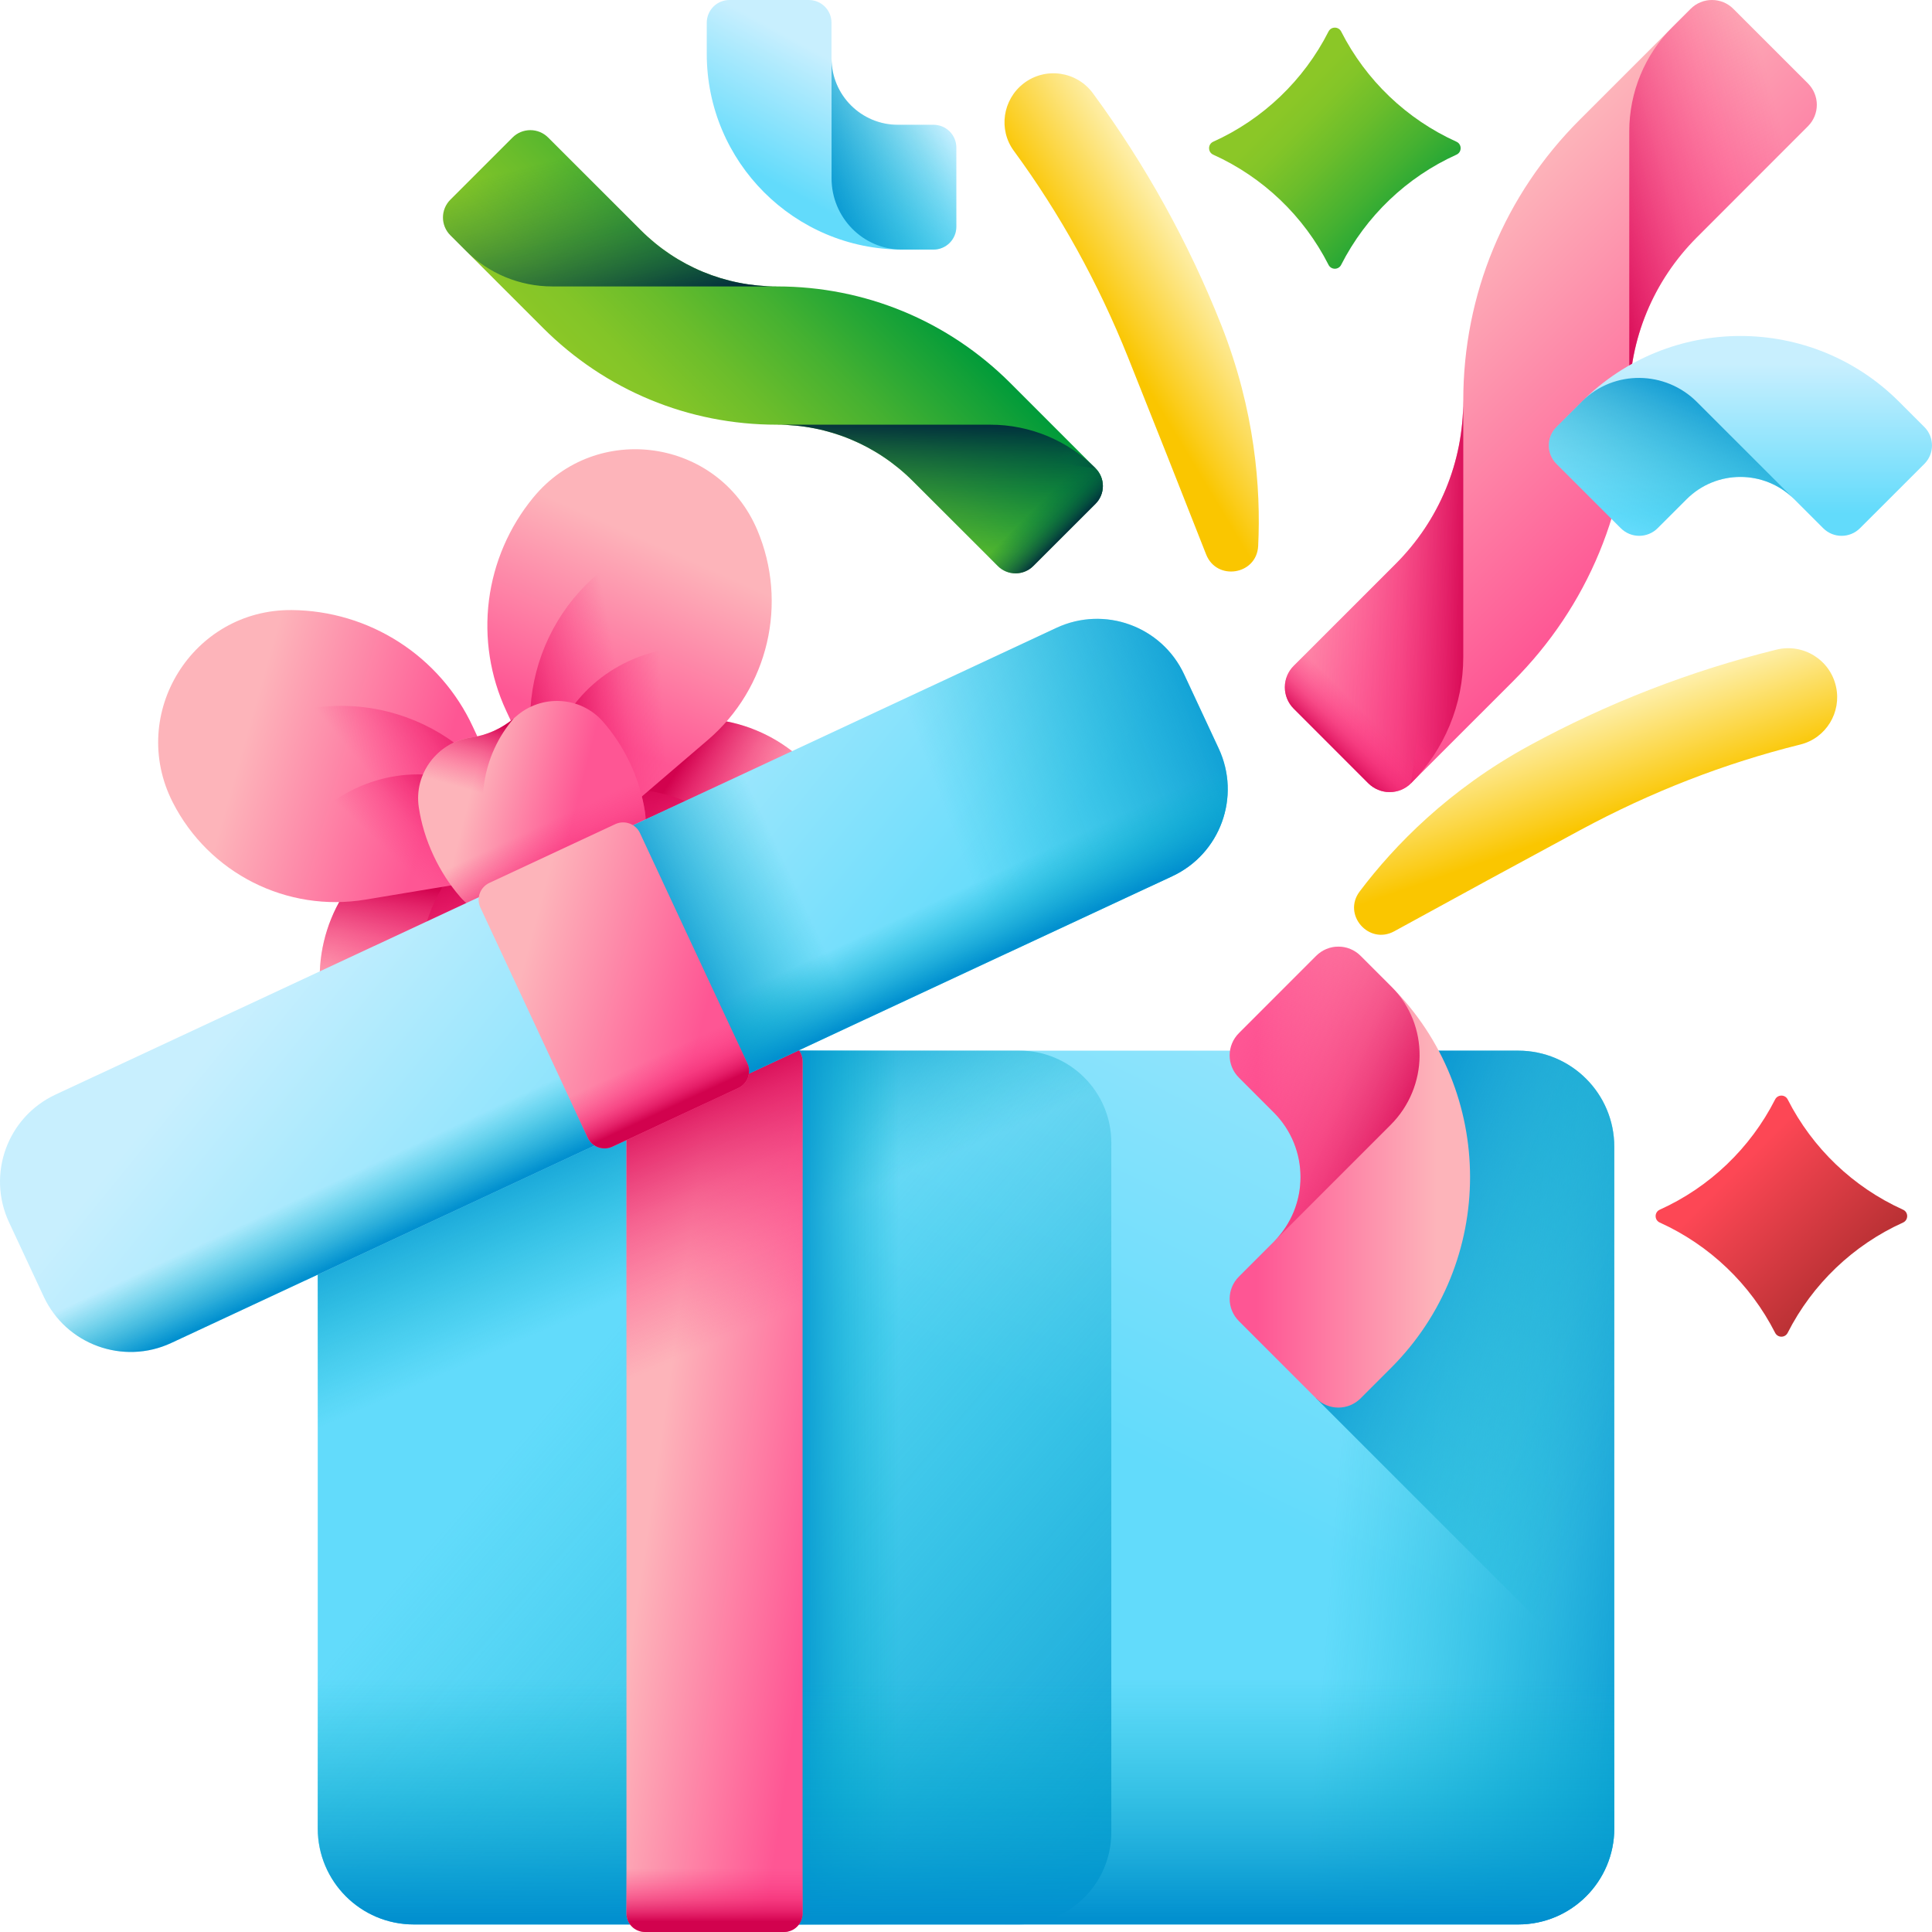
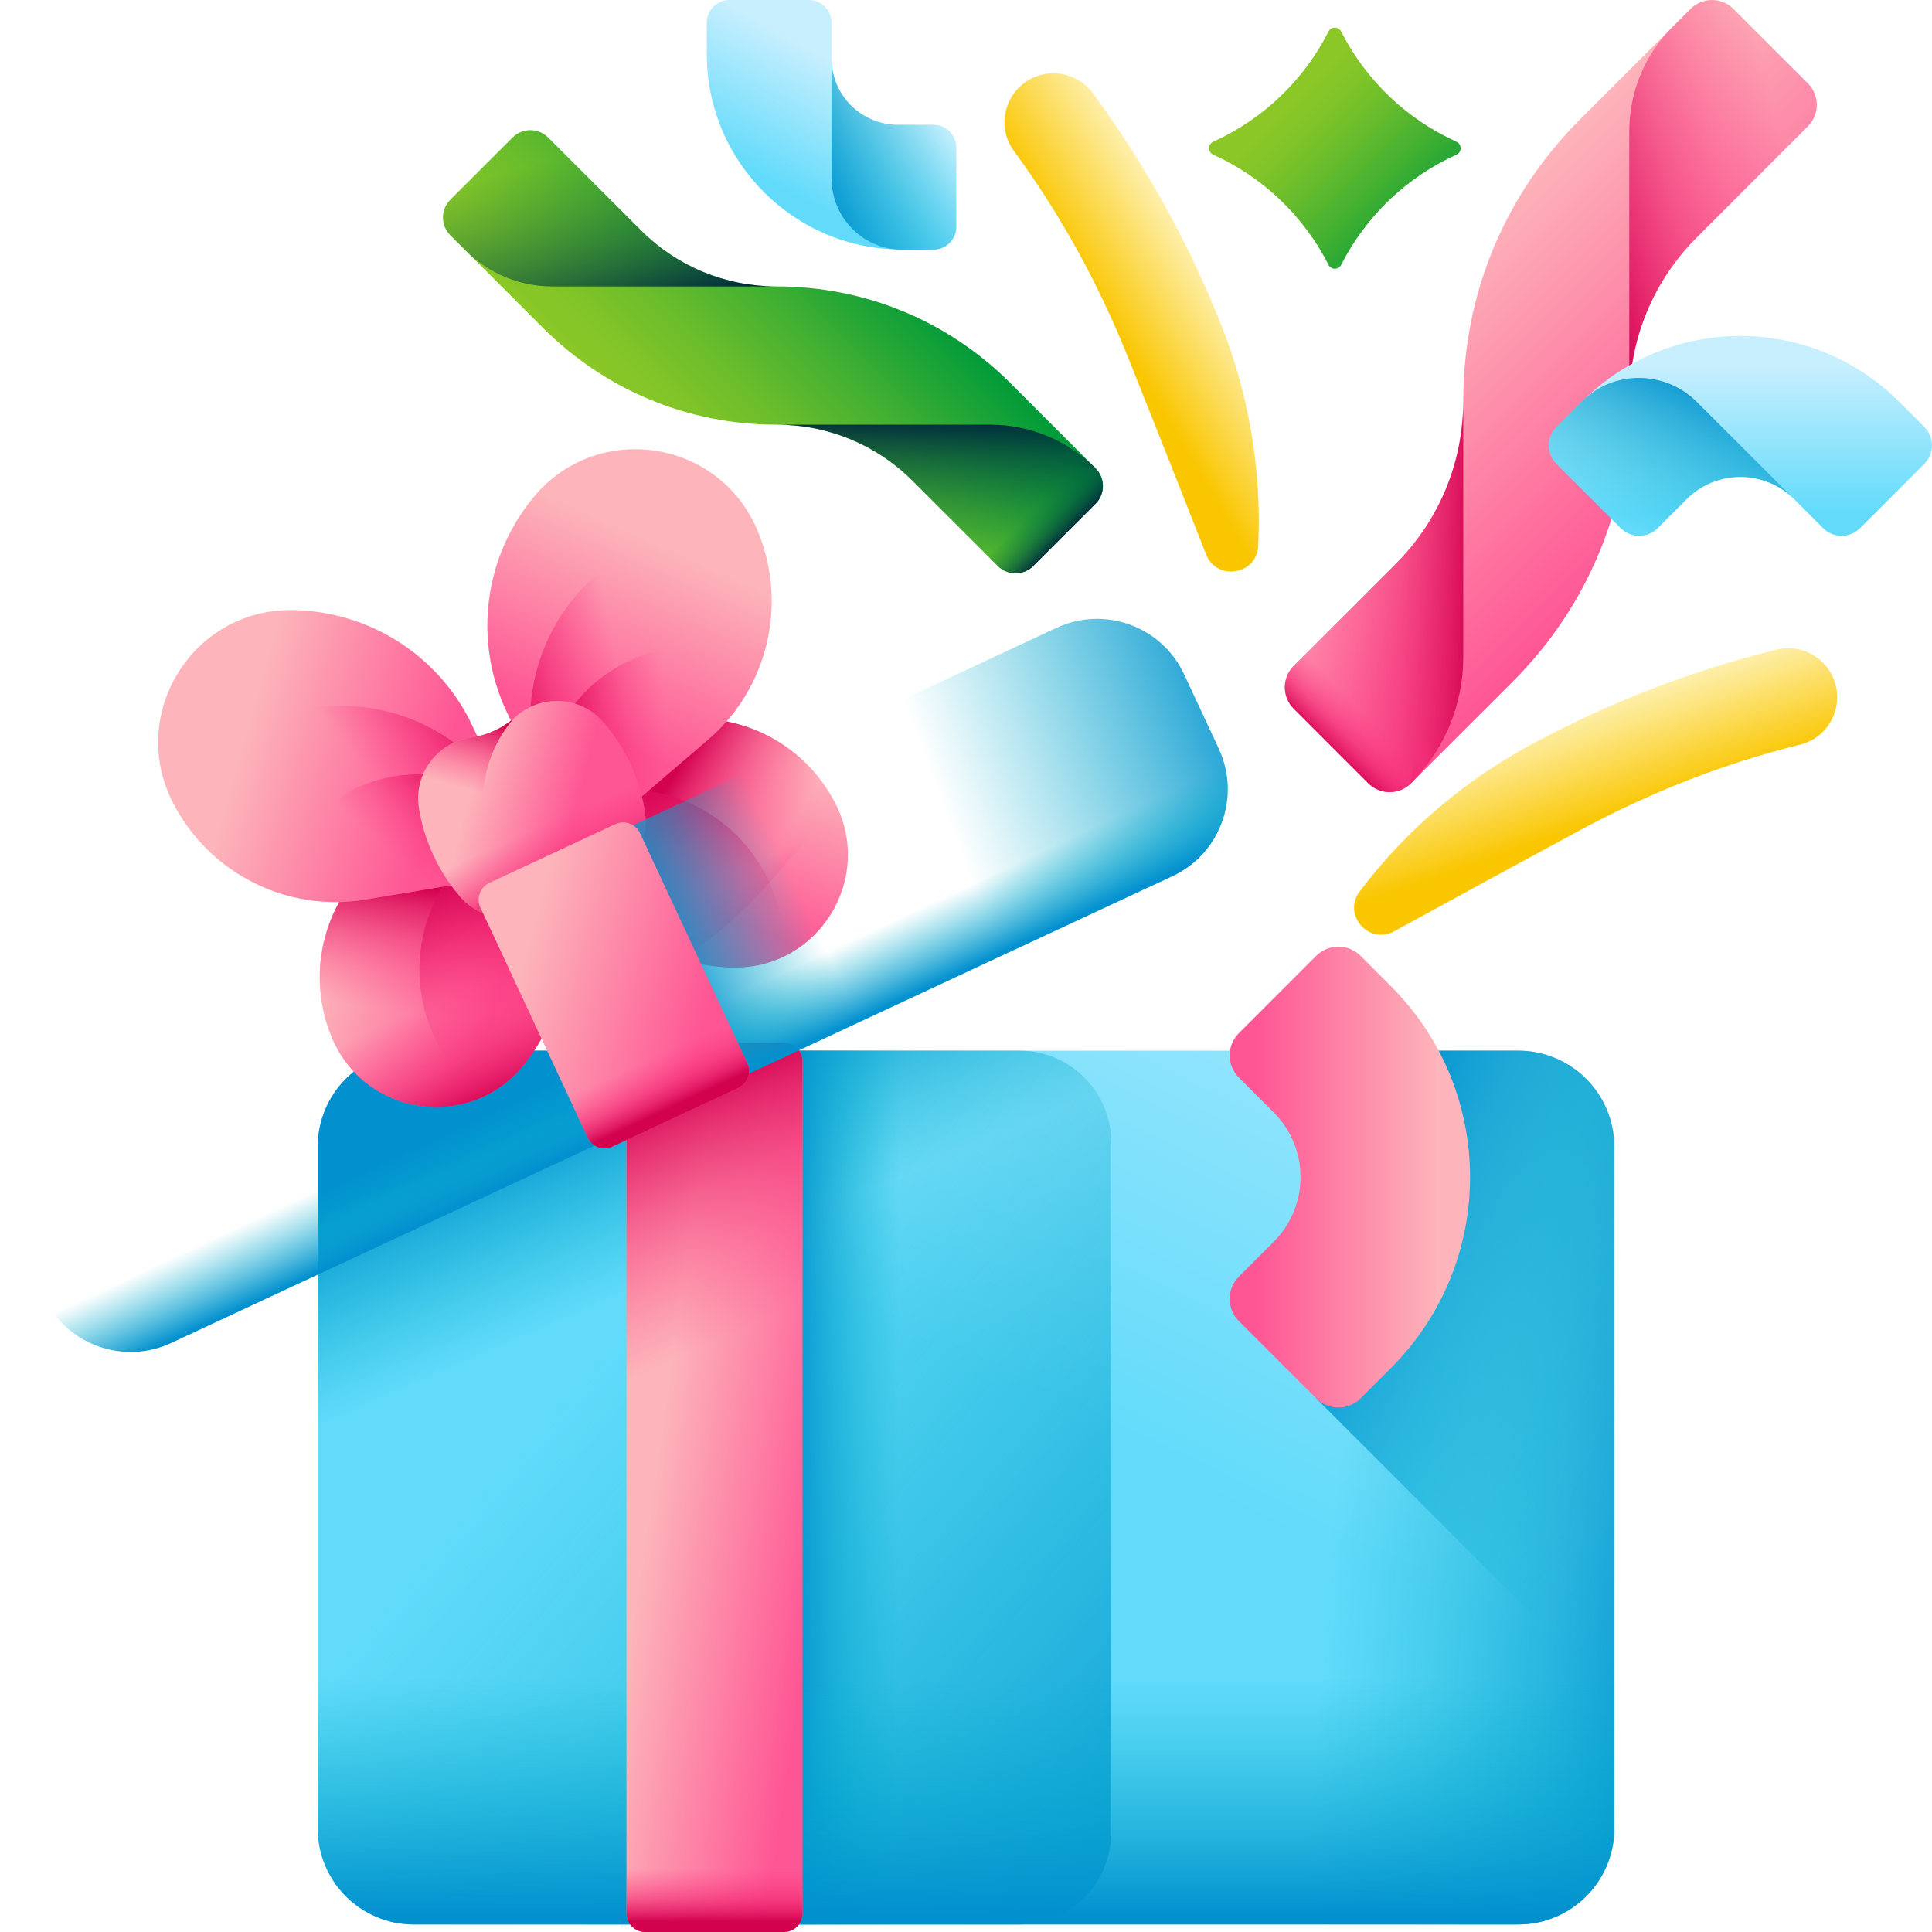
<svg xmlns="http://www.w3.org/2000/svg" width="39" height="39" viewBox="0 0 39 39" fill="none">
  <g clip-path="url(#clip0_1004_17415)">
    <path d="M32.587 36.908V23.148C32.587 22.077 31.718 21.209 30.648 21.209H8.353C7.282 21.209 6.414 22.077 6.414 23.148V36.908C6.414 37.979 7.282 38.847 8.353 38.847H30.648C31.718 38.847 32.587 37.979 32.587 36.908Z" fill="url(#paint0_linear_1004_17415)" />
    <path d="M22.432 21.209H30.647C31.718 21.209 32.586 22.077 32.586 23.148V36.908C32.586 37.979 31.718 38.847 30.647 38.847H22.432V21.209Z" fill="url(#paint1_linear_1004_17415)" />
    <path d="M32.586 23.148C32.586 22.077 31.718 21.209 30.647 21.209H26.569V28.228L32.586 34.246V23.148Z" fill="url(#paint2_linear_1004_17415)" />
    <path d="M22.433 23.066V36.989C22.433 38.015 21.601 38.847 20.575 38.847H8.352C7.281 38.847 6.414 37.979 6.414 36.909V23.147C6.414 22.076 7.282 21.208 8.353 21.208H20.575C21.601 21.208 22.433 22.04 22.433 23.066Z" fill="url(#paint3_linear_1004_17415)" />
    <path d="M22.433 23.066V36.989C22.433 38.015 21.601 38.847 20.575 38.847H8.352C7.281 38.847 6.414 37.979 6.414 36.909V23.147C6.414 22.076 7.282 21.208 8.353 21.208H20.575C21.601 21.208 22.433 22.04 22.433 23.066Z" fill="url(#paint4_linear_1004_17415)" />
    <path d="M22.433 23.066V36.99C22.433 38.016 21.601 38.848 20.575 38.848H15.178V21.209H20.575C21.601 21.209 22.433 22.04 22.433 23.066Z" fill="url(#paint5_linear_1004_17415)" />
    <path d="M6.414 36.909V29.358H32.587V36.909C32.587 37.98 31.718 38.848 30.648 38.848H8.353C7.282 38.848 6.414 37.98 6.414 36.909Z" fill="url(#paint6_linear_1004_17415)" />
    <path d="M15.826 39H13.02C12.971 39 12.922 38.99 12.877 38.971C12.831 38.952 12.79 38.925 12.755 38.89C12.72 38.855 12.693 38.814 12.674 38.768C12.655 38.723 12.646 38.674 12.646 38.625V21.424C12.646 21.374 12.655 21.326 12.674 21.28C12.693 21.235 12.72 21.193 12.755 21.159C12.79 21.124 12.831 21.096 12.877 21.077C12.922 21.058 12.971 21.049 13.02 21.049H15.826C15.875 21.049 15.924 21.058 15.969 21.077C16.015 21.096 16.056 21.124 16.091 21.159C16.126 21.193 16.153 21.235 16.172 21.28C16.191 21.326 16.201 21.374 16.201 21.424V38.625C16.201 38.674 16.191 38.723 16.172 38.768C16.153 38.814 16.126 38.855 16.091 38.89C16.056 38.925 16.015 38.952 15.969 38.971C15.924 38.99 15.875 39 15.826 39Z" fill="url(#paint7_linear_1004_17415)" />
    <path d="M15.826 21.049H13.02C12.971 21.049 12.922 21.058 12.877 21.077C12.831 21.096 12.79 21.124 12.755 21.159C12.72 21.193 12.693 21.235 12.674 21.28C12.655 21.326 12.646 21.374 12.646 21.424V28.483H16.201V21.424C16.201 21.374 16.191 21.326 16.172 21.28C16.153 21.235 16.126 21.193 16.091 21.159C16.056 21.124 16.015 21.096 15.969 21.077C15.924 21.058 15.875 21.049 15.826 21.049Z" fill="url(#paint8_linear_1004_17415)" />
    <path d="M12.646 35.766V38.625C12.646 38.674 12.655 38.723 12.674 38.769C12.693 38.814 12.72 38.855 12.755 38.89C12.79 38.925 12.831 38.953 12.877 38.971C12.922 38.99 12.971 39 13.02 39H15.826C15.875 39 15.924 38.99 15.969 38.971C16.015 38.953 16.056 38.925 16.091 38.89C16.126 38.855 16.153 38.814 16.172 38.769C16.191 38.723 16.201 38.674 16.201 38.625V35.766H12.646Z" fill="url(#paint9_linear_1004_17415)" />
    <path d="M9.868 15.361L11.024 17.842C11.301 18.436 11.405 19.096 11.322 19.746C11.24 20.396 10.975 21.009 10.559 21.516C9.473 22.836 7.373 22.533 6.704 20.959C6.168 19.697 6.512 18.233 7.554 17.341L9.868 15.361Z" fill="url(#paint10_linear_1004_17415)" />
    <path d="M9.868 15.361L11.024 17.842C11.301 18.436 11.405 19.096 11.322 19.746C11.24 20.396 10.975 21.009 10.559 21.516C9.473 22.836 7.373 22.533 6.704 20.959C6.168 19.697 6.512 18.233 7.554 17.341L9.868 15.361Z" fill="url(#paint11_linear_1004_17415)" />
    <path d="M10.447 16.604C10.406 16.621 10.365 16.638 10.324 16.657C8.714 17.408 8.018 19.321 8.768 20.931C8.991 21.41 9.328 21.825 9.749 22.142C10.05 22.005 10.328 21.797 10.559 21.516C10.976 21.01 11.24 20.396 11.322 19.746C11.405 19.096 11.301 18.436 11.024 17.842L10.447 16.604Z" fill="url(#paint12_linear_1004_17415)" />
    <path d="M6.56 20.535C6.598 20.68 6.646 20.822 6.705 20.959C7.373 22.533 9.473 22.837 10.559 21.516C10.916 21.082 11.162 20.569 11.276 20.02C11.391 19.471 11.371 18.902 11.218 18.363L6.56 20.535Z" fill="url(#paint13_linear_1004_17415)" />
    <path d="M10.9 17.574L9.543 14.666C9.219 13.969 8.704 13.379 8.058 12.963C7.412 12.547 6.661 12.322 5.893 12.315C3.888 12.295 2.577 14.409 3.487 16.196C4.217 17.629 5.792 18.424 7.378 18.16L10.9 17.574Z" fill="url(#paint14_linear_1004_17415)" />
    <path d="M5.259 14.611C4.518 14.956 3.906 15.527 3.512 16.244C4.252 17.647 5.809 18.422 7.378 18.16L10.717 17.605C10.666 17.215 10.555 16.834 10.388 16.478C9.487 14.546 7.191 13.71 5.259 14.611Z" fill="url(#paint15_linear_1004_17415)" />
    <path d="M10.717 17.605C10.656 17.143 10.512 16.696 10.292 16.286C9.443 15.603 8.247 15.418 7.192 15.909C6.31 16.321 5.727 17.113 5.546 18C6.134 18.207 6.764 18.262 7.378 18.16L10.717 17.605Z" fill="url(#paint16_linear_1004_17415)" />
    <path d="M10.544 15.046L11.701 17.527C11.978 18.121 12.417 18.624 12.968 18.979C13.519 19.334 14.159 19.526 14.814 19.532C16.524 19.549 17.642 17.745 16.865 16.222C16.243 14.999 14.9 14.322 13.547 14.547L10.544 15.046Z" fill="url(#paint17_linear_1004_17415)" />
    <path d="M10.544 15.046L11.701 17.527C11.978 18.121 12.417 18.624 12.968 18.979C13.519 19.334 14.159 19.526 14.814 19.532C16.524 19.549 17.642 17.745 16.865 16.222C16.243 14.999 14.9 14.322 13.547 14.547L10.544 15.046Z" fill="url(#paint18_linear_1004_17415)" />
    <path d="M11.123 16.288C11.163 16.267 11.203 16.247 11.243 16.228C12.853 15.478 14.767 16.174 15.517 17.784C15.741 18.262 15.843 18.787 15.814 19.314C15.516 19.456 15.178 19.535 14.814 19.532C14.158 19.525 13.518 19.334 12.967 18.979C12.417 18.624 11.977 18.121 11.7 17.527L11.123 16.288Z" fill="url(#paint19_linear_1004_17415)" />
-     <path d="M16.633 15.837C16.72 15.96 16.797 16.088 16.865 16.221C17.641 17.745 16.523 19.549 14.814 19.532C14.253 19.526 13.701 19.385 13.207 19.12C12.713 18.855 12.29 18.474 11.975 18.009L16.633 15.837Z" fill="url(#paint20_linear_1004_17415)" />
+     <path d="M16.633 15.837C16.72 15.96 16.797 16.088 16.865 16.221C14.253 19.526 13.701 19.385 13.207 19.12C12.713 18.855 12.29 18.474 11.975 18.009L16.633 15.837Z" fill="url(#paint20_linear_1004_17415)" />
    <path d="M11.576 17.259L10.219 14.35C9.895 13.654 9.774 12.88 9.87 12.118C9.967 11.356 10.277 10.636 10.765 10.043C12.038 8.494 14.501 8.85 15.285 10.695C15.913 12.175 15.51 13.892 14.288 14.938L11.576 17.259Z" fill="url(#paint21_linear_1004_17415)" />
    <path d="M12.931 11.033C13.671 10.687 14.503 10.586 15.304 10.745C15.903 12.213 15.496 13.904 14.288 14.938L11.716 17.139C11.45 16.849 11.23 16.519 11.064 16.162C10.163 14.23 10.999 11.934 12.931 11.033Z" fill="url(#paint22_linear_1004_17415)" />
    <path d="M11.716 17.139C11.402 16.796 11.152 16.398 10.979 15.965C11.002 14.876 11.629 13.841 12.684 13.349C13.566 12.937 14.548 13 15.343 13.432C15.125 14.015 14.762 14.533 14.289 14.938L11.716 17.139Z" fill="url(#paint23_linear_1004_17415)" />
    <path d="M12.168 14.563C11.715 14.05 10.924 14.01 10.413 14.466C10.159 14.693 9.844 14.84 9.508 14.888C8.829 14.987 8.352 15.618 8.454 16.296C8.502 16.618 8.6 16.947 8.75 17.268C8.895 17.579 9.077 17.858 9.284 18.097C9.741 18.623 10.54 18.68 11.06 18.217C11.186 18.104 11.328 18.01 11.481 17.939C11.634 17.867 11.797 17.819 11.965 17.795C12.643 17.696 13.121 17.065 13.019 16.387C12.97 16.065 12.873 15.736 12.723 15.415C12.573 15.094 12.384 14.808 12.168 14.563Z" fill="url(#paint24_linear_1004_17415)" />
    <path d="M9.987 17.258C9.547 16.314 9.733 15.239 10.374 14.499C10.127 14.708 9.827 14.842 9.508 14.888C8.829 14.987 8.352 15.618 8.454 16.295C8.502 16.618 8.6 16.947 8.75 17.268C8.895 17.579 9.077 17.857 9.284 18.097C9.701 18.578 10.403 18.667 10.918 18.325C10.513 18.065 10.19 17.695 9.987 17.258Z" fill="url(#paint25_linear_1004_17415)" />
    <path d="M8.749 17.268C8.895 17.579 9.077 17.858 9.284 18.097C9.741 18.624 10.54 18.681 11.06 18.217C11.186 18.104 11.328 18.011 11.481 17.939C11.634 17.868 11.797 17.819 11.965 17.795C12.643 17.697 13.121 17.065 13.019 16.388C12.97 16.065 12.873 15.736 12.723 15.415C12.654 15.267 12.575 15.124 12.486 14.986L8.573 16.811C8.621 16.967 8.68 17.12 8.749 17.268Z" fill="url(#paint26_linear_1004_17415)" />
-     <path d="M24.602 15.11L23.903 13.612C23.45 12.641 22.297 12.221 21.326 12.674L1.12 22.096C0.149 22.549 -0.27 23.702 0.182 24.673L0.881 26.171C1.333 27.142 2.487 27.562 3.458 27.109L23.664 17.687C24.634 17.235 25.054 16.081 24.602 15.11Z" fill="url(#paint27_linear_1004_17415)" />
    <path d="M13.881 16.146L21.326 12.674C22.297 12.222 23.451 12.642 23.903 13.612L24.602 15.111C25.054 16.081 24.634 17.235 23.664 17.688L16.218 21.159L13.881 16.146Z" fill="url(#paint28_linear_1004_17415)" />
    <path d="M14.351 22.03L19.568 19.597L17.23 14.584L12.014 17.017L14.351 22.03Z" fill="url(#paint29_linear_1004_17415)" />
    <path d="M0.881 26.172L0.445 25.236L24.166 14.175L24.602 15.11C25.054 16.081 24.634 17.235 23.664 17.687L3.458 27.109C2.487 27.562 1.333 27.142 0.881 26.172Z" fill="url(#paint30_linear_1004_17415)" />
    <path d="M14.905 21.962L12.362 23.148C12.317 23.168 12.269 23.18 12.22 23.182C12.171 23.184 12.122 23.177 12.075 23.16C12.029 23.143 11.987 23.117 11.95 23.084C11.914 23.051 11.885 23.011 11.864 22.966L9.697 18.32C9.676 18.275 9.665 18.227 9.662 18.178C9.66 18.129 9.668 18.08 9.685 18.033C9.702 17.987 9.727 17.945 9.761 17.908C9.794 17.872 9.834 17.843 9.879 17.822L12.421 16.636C12.466 16.615 12.514 16.604 12.563 16.601C12.612 16.599 12.662 16.607 12.708 16.624C12.754 16.64 12.797 16.666 12.833 16.7C12.869 16.733 12.899 16.773 12.919 16.817L15.086 21.464C15.107 21.508 15.119 21.557 15.121 21.606C15.123 21.655 15.115 21.704 15.098 21.75C15.082 21.797 15.056 21.839 15.023 21.875C14.989 21.912 14.949 21.941 14.905 21.962Z" fill="url(#paint31_linear_1004_17415)" />
    <path d="M10.656 20.375L11.864 22.966C11.885 23.011 11.914 23.051 11.95 23.084C11.987 23.117 12.029 23.143 12.075 23.16C12.122 23.177 12.171 23.184 12.22 23.182C12.269 23.18 12.318 23.168 12.362 23.147L14.905 21.962C14.949 21.941 14.989 21.912 15.023 21.875C15.056 21.839 15.082 21.797 15.099 21.75C15.115 21.704 15.123 21.655 15.121 21.606C15.119 21.556 15.107 21.508 15.086 21.464L13.878 18.873L10.656 20.375Z" fill="url(#paint32_linear_1004_17415)" />
    <path d="M26.818 5.346C26.318 4.362 25.497 3.577 24.49 3.122C24.379 3.071 24.379 2.912 24.49 2.861C25.497 2.407 26.32 1.618 26.818 0.636C26.871 0.532 27.02 0.532 27.073 0.636C27.574 1.621 28.395 2.406 29.401 2.861C29.513 2.912 29.513 3.071 29.401 3.122C28.395 3.576 27.572 4.365 27.073 5.346C27.02 5.451 26.871 5.451 26.818 5.346Z" fill="url(#paint33_linear_1004_17415)" />
-     <path d="M35.833 26.904C35.332 25.919 34.511 25.135 33.505 24.679C33.393 24.629 33.393 24.469 33.505 24.419C34.511 23.965 35.334 23.176 35.833 22.194C35.886 22.09 36.034 22.09 36.087 22.194C36.588 23.179 37.409 23.964 38.415 24.419C38.527 24.469 38.527 24.629 38.415 24.679C37.409 25.134 36.586 25.922 36.087 26.904C36.034 27.009 35.886 27.009 35.833 26.904Z" fill="url(#paint34_linear_1004_17415)" />
    <path d="M27.621 15.811L26.114 14.304C26 14.19 25.936 14.035 25.936 13.873C25.936 13.711 26 13.556 26.114 13.442L28.173 11.384C29.054 10.503 29.538 9.332 29.538 8.087C29.538 5.947 30.372 3.935 31.885 2.421L34.128 0.179C34.242 0.064 34.397 0 34.559 0C34.721 0 34.876 0.064 34.99 0.179L36.497 1.685C36.611 1.8 36.675 1.955 36.675 2.116C36.675 2.278 36.611 2.433 36.497 2.547L34.254 4.79C33.373 5.671 32.889 6.841 32.889 8.087C32.888 10.227 32.055 12.239 30.542 13.753L28.483 15.811C28.427 15.868 28.36 15.912 28.285 15.943C28.212 15.974 28.132 15.989 28.052 15.989C27.972 15.989 27.893 15.974 27.819 15.943C27.745 15.912 27.678 15.868 27.621 15.811Z" fill="url(#paint35_linear_1004_17415)" />
    <path d="M29.538 8.087C29.538 9.332 29.054 10.503 28.173 11.384L26.114 13.442C26 13.556 25.936 13.711 25.936 13.873C25.936 14.035 26 14.19 26.114 14.304L27.621 15.811C27.736 15.925 27.891 15.989 28.052 15.989C28.214 15.989 28.369 15.925 28.483 15.811C29.159 15.135 29.538 14.219 29.538 13.264V8.087Z" fill="url(#paint36_linear_1004_17415)" />
    <path d="M29.538 8.087C29.538 9.332 29.054 10.503 28.173 11.384L26.114 13.442C26 13.556 25.936 13.711 25.936 13.873C25.936 14.035 26 14.19 26.114 14.304L27.621 15.811C27.736 15.925 27.891 15.989 28.052 15.989C28.214 15.989 28.369 15.925 28.483 15.811C29.159 15.135 29.538 14.219 29.538 13.264V8.087Z" fill="url(#paint37_linear_1004_17415)" />
    <path d="M28.483 15.811C29.159 15.135 29.539 14.219 29.539 13.264V8.087" fill="url(#paint38_linear_1004_17415)" />
    <path d="M32.889 8.087C32.889 6.841 33.374 5.671 34.254 4.79L36.497 2.547C36.611 2.433 36.675 2.278 36.675 2.116C36.675 1.955 36.611 1.8 36.497 1.685L34.99 0.179C34.876 0.064 34.721 0 34.559 0C34.397 0 34.242 0.064 34.128 0.179L33.759 0.547C33.202 1.105 32.889 1.861 32.889 2.649V8.087Z" fill="url(#paint39_linear_1004_17415)" />
    <path d="M22.114 10.17L20.859 11.425C20.764 11.52 20.635 11.574 20.5 11.574C20.365 11.574 20.236 11.52 20.141 11.425L18.426 9.71C17.692 8.977 16.717 8.573 15.68 8.573C13.896 8.573 12.22 7.878 10.959 6.617L9.091 4.749C8.996 4.654 8.942 4.525 8.942 4.39C8.942 4.255 8.996 4.126 9.091 4.031L10.346 2.776C10.442 2.68 10.571 2.627 10.706 2.627C10.84 2.627 10.969 2.68 11.065 2.776L12.933 4.644C13.666 5.378 14.642 5.782 15.68 5.782C17.462 5.782 19.139 6.476 20.4 7.737L22.114 9.452C22.21 9.547 22.263 9.676 22.263 9.811C22.263 9.945 22.21 10.075 22.114 10.17Z" fill="url(#paint40_linear_1004_17415)" />
    <path d="M15.679 8.573C16.717 8.573 17.692 8.977 18.426 9.71L20.141 11.425C20.236 11.521 20.365 11.574 20.5 11.574C20.634 11.574 20.764 11.521 20.859 11.425L22.114 10.17C22.209 10.075 22.263 9.946 22.263 9.811C22.263 9.676 22.209 9.547 22.114 9.452C21.551 8.889 20.788 8.573 19.992 8.573H15.679Z" fill="url(#paint41_linear_1004_17415)" />
    <path d="M15.679 8.573C16.717 8.573 17.692 8.977 18.426 9.71L20.141 11.425C20.236 11.521 20.365 11.574 20.5 11.574C20.634 11.574 20.764 11.521 20.859 11.425L22.114 10.17C22.209 10.075 22.263 9.946 22.263 9.811C22.263 9.676 22.209 9.547 22.114 9.452C21.551 8.889 20.788 8.573 19.992 8.573H15.679Z" fill="url(#paint42_linear_1004_17415)" />
    <path d="M22.114 9.452C21.551 8.889 20.788 8.573 19.992 8.573H15.679" fill="url(#paint43_linear_1004_17415)" />
    <path d="M15.679 5.782C14.642 5.782 13.666 5.378 12.932 4.644L11.064 2.776C10.969 2.68 10.84 2.627 10.705 2.627C10.57 2.627 10.441 2.68 10.346 2.776L9.091 4.031C8.995 4.126 8.942 4.255 8.942 4.39C8.942 4.525 8.995 4.654 9.091 4.749L9.398 5.056C9.862 5.521 10.492 5.782 11.149 5.782H15.679Z" fill="url(#paint44_linear_1004_17415)" />
    <path d="M16.785 1.181V0.459C16.785 0.337 16.737 0.221 16.651 0.134C16.565 0.048 16.448 0 16.326 0H14.726C14.604 0 14.487 0.048 14.401 0.134C14.315 0.221 14.267 0.337 14.267 0.459V1.089C14.267 3.27 16.035 5.038 18.216 5.038H18.845C18.967 5.038 19.084 4.989 19.17 4.903C19.256 4.817 19.305 4.7 19.305 4.579V2.978C19.305 2.856 19.256 2.74 19.17 2.653C19.084 2.567 18.967 2.519 18.845 2.519H18.124C17.385 2.519 16.785 1.92 16.785 1.181Z" fill="url(#paint45_linear_1004_17415)" />
    <path d="M18.216 5.038H18.845C18.967 5.038 19.084 4.989 19.17 4.903C19.256 4.817 19.305 4.7 19.305 4.579V2.978C19.305 2.856 19.256 2.739 19.17 2.653C19.084 2.567 18.967 2.519 18.845 2.519H18.124C17.385 2.519 16.786 1.92 16.786 1.181V3.6C16.786 4.385 17.415 5.035 18.201 5.038H18.216Z" fill="url(#paint46_linear_1004_17415)" />
    <path d="M36.218 10.077L36.803 10.662C37.008 10.868 37.342 10.868 37.547 10.662L38.846 9.364C39.051 9.159 39.051 8.825 38.846 8.62L38.335 8.109C36.566 6.34 33.698 6.34 31.93 8.109L31.419 8.62C31.37 8.668 31.331 8.727 31.305 8.79C31.278 8.854 31.265 8.923 31.265 8.992C31.265 9.061 31.278 9.13 31.305 9.194C31.331 9.257 31.37 9.315 31.419 9.364L32.717 10.662C32.923 10.868 33.256 10.868 33.462 10.662L34.047 10.077C34.646 9.478 35.618 9.478 36.218 10.077Z" fill="url(#paint47_linear_1004_17415)" />
    <path d="M31.93 8.109L31.419 8.619C31.37 8.668 31.331 8.726 31.305 8.79C31.278 8.854 31.265 8.923 31.265 8.992C31.265 9.061 31.278 9.129 31.305 9.193C31.331 9.257 31.37 9.315 31.419 9.364L32.717 10.662C32.923 10.868 33.256 10.868 33.462 10.662L34.047 10.077C34.646 9.478 35.618 9.478 36.218 10.077L34.255 8.115C33.619 7.478 32.581 7.462 31.942 8.096L31.93 8.109Z" fill="url(#paint48_linear_1004_17415)" />
    <path d="M25.712 25.067L25.008 25.771C24.889 25.89 24.822 26.051 24.822 26.219C24.822 26.387 24.889 26.548 25.008 26.667L26.569 28.228C26.688 28.347 26.849 28.414 27.017 28.414C27.185 28.414 27.346 28.347 27.465 28.228L28.079 27.614C30.207 25.486 30.207 22.037 28.079 19.909L27.465 19.295C27.346 19.176 27.185 19.109 27.017 19.109C26.849 19.109 26.688 19.176 26.569 19.295L25.008 20.856C24.889 20.975 24.822 21.136 24.822 21.304C24.822 21.472 24.889 21.634 25.008 21.752L25.712 22.456C26.433 23.177 26.433 24.346 25.712 25.067Z" fill="url(#paint49_linear_1004_17415)" />
-     <path d="M28.079 19.909L27.465 19.295C27.346 19.176 27.185 19.109 27.017 19.109C26.849 19.109 26.688 19.176 26.569 19.295L25.008 20.856C24.889 20.975 24.822 21.136 24.822 21.304C24.822 21.472 24.889 21.634 25.008 21.752L25.712 22.456C26.433 23.177 26.433 24.346 25.712 25.067L28.072 22.707C28.838 21.941 28.857 20.693 28.094 19.924L28.079 19.909Z" fill="url(#paint50_linear_1004_17415)" />
    <path d="M37.062 13.859C37.178 14.379 36.861 14.901 36.343 15.029C34.814 15.408 33.332 15.984 31.9 16.756C30.646 17.432 29.394 18.114 28.145 18.799C27.631 19.081 27.093 18.463 27.447 17.995C28.149 17.064 29.249 15.934 30.874 15.049C32.446 14.193 34.122 13.543 35.859 13.114C36.399 12.981 36.942 13.317 37.062 13.859Z" fill="url(#paint51_linear_1004_17415)" />
    <path d="M20.662 1.685C20.241 2.011 20.15 2.615 20.465 3.044C21.397 4.314 22.167 5.706 22.772 7.216C23.301 8.539 23.826 9.864 24.347 11.191C24.561 11.736 25.37 11.606 25.398 11.02C25.455 9.856 25.334 8.283 24.653 6.562C23.994 4.898 23.123 3.326 22.063 1.884C21.734 1.436 21.102 1.346 20.662 1.685Z" fill="url(#paint52_linear_1004_17415)" />
  </g>
  <defs>
    <linearGradient id="paint0_linear_1004_17415" x1="48.539" y1="21.376" x2="40.541" y2="37.913" gradientUnits="userSpaceOnUse">
      <stop stop-color="#C8EFFE" />
      <stop offset="1" stop-color="#62DBFB" />
    </linearGradient>
    <linearGradient id="paint1_linear_1004_17415" x1="26.965" y1="30.058" x2="34.296" y2="30.628" gradientUnits="userSpaceOnUse">
      <stop stop-color="#07B2CD" stop-opacity="0" />
      <stop offset="0.455" stop-color="#05A5CE" stop-opacity="0.455" />
      <stop offset="1" stop-color="#0290CF" />
    </linearGradient>
    <linearGradient id="paint2_linear_1004_17415" x1="33.108" y1="28.291" x2="26.665" y2="25.468" gradientUnits="userSpaceOnUse">
      <stop stop-color="#07B2CD" stop-opacity="0" />
      <stop offset="0.455" stop-color="#05A5CE" stop-opacity="0.455" />
      <stop offset="1" stop-color="#0290CF" />
    </linearGradient>
    <linearGradient id="paint3_linear_1004_17415" x1="11.694" y1="27.664" x2="24.889" y2="38.985" gradientUnits="userSpaceOnUse">
      <stop stop-color="#07B2CD" stop-opacity="0" />
      <stop offset="0.455" stop-color="#05A5CE" stop-opacity="0.455" />
      <stop offset="1" stop-color="#0290CF" />
    </linearGradient>
    <linearGradient id="paint4_linear_1004_17415" x1="12.74" y1="26.107" x2="11.165" y2="22.469" gradientUnits="userSpaceOnUse">
      <stop stop-color="#07B2CD" stop-opacity="0" />
      <stop offset="0.455" stop-color="#05A5CE" stop-opacity="0.455" />
      <stop offset="1" stop-color="#0290CF" />
    </linearGradient>
    <linearGradient id="paint5_linear_1004_17415" x1="18.146" y1="30.028" x2="15.888" y2="30.028" gradientUnits="userSpaceOnUse">
      <stop stop-color="#07B2CD" stop-opacity="0" />
      <stop offset="0.455" stop-color="#05A5CE" stop-opacity="0.455" />
      <stop offset="1" stop-color="#0290CF" />
    </linearGradient>
    <linearGradient id="paint6_linear_1004_17415" x1="19.5" y1="33.883" x2="19.5" y2="38.714" gradientUnits="userSpaceOnUse">
      <stop stop-color="#07B2CD" stop-opacity="0" />
      <stop offset="0.455" stop-color="#05A5CE" stop-opacity="0.455" />
      <stop offset="1" stop-color="#0290CF" />
    </linearGradient>
    <linearGradient id="paint7_linear_1004_17415" x1="13.214" y1="29.848" x2="16.689" y2="30.355" gradientUnits="userSpaceOnUse">
      <stop stop-color="#FDB4BA" />
      <stop offset="1" stop-color="#FE5694" />
    </linearGradient>
    <linearGradient id="paint8_linear_1004_17415" x1="15.221" y1="26.768" x2="13.212" y2="22.098" gradientUnits="userSpaceOnUse">
      <stop stop-color="#FD3581" stop-opacity="0" />
      <stop offset="0.281" stop-color="#FA317D" stop-opacity="0.282" />
      <stop offset="0.56" stop-color="#F02571" stop-opacity="0.56" />
      <stop offset="0.838" stop-color="#DF115E" stop-opacity="0.838" />
      <stop offset="1" stop-color="#D2024E" />
    </linearGradient>
    <linearGradient id="paint9_linear_1004_17415" x1="14.423" y1="37.721" x2="14.423" y2="38.79" gradientUnits="userSpaceOnUse">
      <stop stop-color="#FD3581" stop-opacity="0" />
      <stop offset="0.281" stop-color="#FA317D" stop-opacity="0.282" />
      <stop offset="0.56" stop-color="#F02571" stop-opacity="0.56" />
      <stop offset="0.838" stop-color="#DF115E" stop-opacity="0.838" />
      <stop offset="1" stop-color="#D2024E" />
    </linearGradient>
    <linearGradient id="paint10_linear_1004_17415" x1="7.086" y1="18.122" x2="10.343" y2="19.267" gradientUnits="userSpaceOnUse">
      <stop stop-color="#FDB4BA" />
      <stop offset="1" stop-color="#FE5694" />
    </linearGradient>
    <linearGradient id="paint11_linear_1004_17415" x1="8.782" y1="20.506" x2="9.103" y2="17.988" gradientUnits="userSpaceOnUse">
      <stop stop-color="#FD3581" stop-opacity="0" />
      <stop offset="0.281" stop-color="#FA317D" stop-opacity="0.282" />
      <stop offset="0.56" stop-color="#F02571" stop-opacity="0.56" />
      <stop offset="0.838" stop-color="#DF115E" stop-opacity="0.838" />
      <stop offset="1" stop-color="#D2024E" />
    </linearGradient>
    <linearGradient id="paint12_linear_1004_17415" x1="10.748" y1="20.39" x2="8.716" y2="17.556" gradientUnits="userSpaceOnUse">
      <stop stop-color="#FD3581" stop-opacity="0" />
      <stop offset="0.281" stop-color="#FA317D" stop-opacity="0.282" />
      <stop offset="0.56" stop-color="#F02571" stop-opacity="0.56" />
      <stop offset="0.838" stop-color="#DF115E" stop-opacity="0.838" />
      <stop offset="1" stop-color="#D2024E" />
    </linearGradient>
    <linearGradient id="paint13_linear_1004_17415" x1="9.153" y1="20.054" x2="10.125" y2="22.134" gradientUnits="userSpaceOnUse">
      <stop stop-color="#FD3581" stop-opacity="0" />
      <stop offset="0.281" stop-color="#FA317D" stop-opacity="0.282" />
      <stop offset="0.56" stop-color="#F02571" stop-opacity="0.56" />
      <stop offset="0.838" stop-color="#DF115E" stop-opacity="0.838" />
      <stop offset="1" stop-color="#D2024E" />
    </linearGradient>
    <linearGradient id="paint14_linear_1004_17415" x1="4.962" y1="14.861" x2="8.795" y2="15.956" gradientUnits="userSpaceOnUse">
      <stop stop-color="#FDB4BA" />
      <stop offset="1" stop-color="#FE5694" />
    </linearGradient>
    <linearGradient id="paint15_linear_1004_17415" x1="7.865" y1="16.126" x2="9.714" y2="14.609" gradientUnits="userSpaceOnUse">
      <stop stop-color="#FD3581" stop-opacity="0" />
      <stop offset="0.281" stop-color="#FA317D" stop-opacity="0.282" />
      <stop offset="0.56" stop-color="#F02571" stop-opacity="0.56" />
      <stop offset="0.838" stop-color="#DF115E" stop-opacity="0.838" />
      <stop offset="1" stop-color="#D2024E" />
    </linearGradient>
    <linearGradient id="paint16_linear_1004_17415" x1="8.128" y1="17.475" x2="9.604" y2="15.915" gradientUnits="userSpaceOnUse">
      <stop stop-color="#FD3581" stop-opacity="0" />
      <stop offset="0.281" stop-color="#FA317D" stop-opacity="0.282" />
      <stop offset="0.56" stop-color="#F02571" stop-opacity="0.56" />
      <stop offset="0.838" stop-color="#DF115E" stop-opacity="0.838" />
      <stop offset="1" stop-color="#D2024E" />
    </linearGradient>
    <linearGradient id="paint17_linear_1004_17415" x1="14.605" y1="14.808" x2="13.393" y2="18.041" gradientUnits="userSpaceOnUse">
      <stop stop-color="#FDB4BA" />
      <stop offset="1" stop-color="#FE5694" />
    </linearGradient>
    <linearGradient id="paint18_linear_1004_17415" x1="15.344" y1="17.639" x2="13.208" y2="16.269" gradientUnits="userSpaceOnUse">
      <stop stop-color="#FD3581" stop-opacity="0" />
      <stop offset="0.281" stop-color="#FA317D" stop-opacity="0.282" />
      <stop offset="0.56" stop-color="#F02571" stop-opacity="0.56" />
      <stop offset="0.838" stop-color="#DF115E" stop-opacity="0.838" />
      <stop offset="1" stop-color="#D2024E" />
    </linearGradient>
    <linearGradient id="paint19_linear_1004_17415" x1="13.993" y1="19.072" x2="13.124" y2="15.694" gradientUnits="userSpaceOnUse">
      <stop stop-color="#FD3581" stop-opacity="0" />
      <stop offset="0.281" stop-color="#FA317D" stop-opacity="0.282" />
      <stop offset="0.56" stop-color="#F02571" stop-opacity="0.56" />
      <stop offset="0.838" stop-color="#DF115E" stop-opacity="0.838" />
      <stop offset="1" stop-color="#D2024E" />
    </linearGradient>
    <linearGradient id="paint20_linear_1004_17415" x1="14.759" y1="17.633" x2="15.73" y2="19.713" gradientUnits="userSpaceOnUse">
      <stop stop-color="#FD3581" stop-opacity="0" />
      <stop offset="0.281" stop-color="#FA317D" stop-opacity="0.282" />
      <stop offset="0.56" stop-color="#F02571" stop-opacity="0.56" />
      <stop offset="0.838" stop-color="#DF115E" stop-opacity="0.838" />
      <stop offset="1" stop-color="#D2024E" />
    </linearGradient>
    <linearGradient id="paint21_linear_1004_17415" x1="13.467" y1="11.087" x2="11.847" y2="14.728" gradientUnits="userSpaceOnUse">
      <stop stop-color="#FDB4BA" />
      <stop offset="1" stop-color="#FE5694" />
    </linearGradient>
    <linearGradient id="paint22_linear_1004_17415" x1="12.574" y1="14.124" x2="10.223" y2="14.568" gradientUnits="userSpaceOnUse">
      <stop stop-color="#FD3581" stop-opacity="0" />
      <stop offset="0.281" stop-color="#FA317D" stop-opacity="0.282" />
      <stop offset="0.56" stop-color="#F02571" stop-opacity="0.56" />
      <stop offset="0.838" stop-color="#DF115E" stop-opacity="0.838" />
      <stop offset="1" stop-color="#D2024E" />
    </linearGradient>
    <linearGradient id="paint23_linear_1004_17415" x1="13.44" y1="15.192" x2="11.296" y2="15.322" gradientUnits="userSpaceOnUse">
      <stop stop-color="#FD3581" stop-opacity="0" />
      <stop offset="0.281" stop-color="#FA317D" stop-opacity="0.282" />
      <stop offset="0.56" stop-color="#F02571" stop-opacity="0.56" />
      <stop offset="0.838" stop-color="#DF115E" stop-opacity="0.838" />
      <stop offset="1" stop-color="#D2024E" />
    </linearGradient>
    <linearGradient id="paint24_linear_1004_17415" x1="9.49" y1="16.019" x2="11.57" y2="16.551" gradientUnits="userSpaceOnUse">
      <stop stop-color="#FDB4BA" />
      <stop offset="1" stop-color="#FE5694" />
    </linearGradient>
    <linearGradient id="paint25_linear_1004_17415" x1="9.765" y1="16.029" x2="10.16" y2="14.635" gradientUnits="userSpaceOnUse">
      <stop stop-color="#FD3581" stop-opacity="0" />
      <stop offset="0.281" stop-color="#FA317D" stop-opacity="0.282" />
      <stop offset="0.56" stop-color="#F02571" stop-opacity="0.56" />
      <stop offset="0.838" stop-color="#DF115E" stop-opacity="0.838" />
      <stop offset="1" stop-color="#D2024E" />
    </linearGradient>
    <linearGradient id="paint26_linear_1004_17415" x1="10.738" y1="16.742" x2="11.369" y2="18.094" gradientUnits="userSpaceOnUse">
      <stop stop-color="#FD3581" stop-opacity="0" />
      <stop offset="0.281" stop-color="#FA317D" stop-opacity="0.282" />
      <stop offset="0.56" stop-color="#F02571" stop-opacity="0.56" />
      <stop offset="0.838" stop-color="#DF115E" stop-opacity="0.838" />
      <stop offset="1" stop-color="#D2024E" />
    </linearGradient>
    <linearGradient id="paint27_linear_1004_17415" x1="8.096" y1="16.364" x2="16.363" y2="23.097" gradientUnits="userSpaceOnUse">
      <stop stop-color="#C8EFFE" />
      <stop offset="1" stop-color="#62DBFB" />
    </linearGradient>
    <linearGradient id="paint28_linear_1004_17415" x1="19.21" y1="16.735" x2="25.524" y2="14.363" gradientUnits="userSpaceOnUse">
      <stop stop-color="#07B2CD" stop-opacity="0" />
      <stop offset="0.455" stop-color="#05A5CE" stop-opacity="0.455" />
      <stop offset="1" stop-color="#0290CF" />
    </linearGradient>
    <linearGradient id="paint29_linear_1004_17415" x1="16.172" y1="18.117" x2="13.371" y2="19.426" gradientUnits="userSpaceOnUse">
      <stop stop-color="#07B2CD" stop-opacity="0" />
      <stop offset="0.455" stop-color="#05A5CE" stop-opacity="0.455" />
      <stop offset="1" stop-color="#0290CF" />
    </linearGradient>
    <linearGradient id="paint30_linear_1004_17415" x1="12.91" y1="20.979" x2="13.55" y2="22.349" gradientUnits="userSpaceOnUse">
      <stop stop-color="#07B2CD" stop-opacity="0" />
      <stop offset="0.455" stop-color="#05A5CE" stop-opacity="0.455" />
      <stop offset="1" stop-color="#0290CF" />
    </linearGradient>
    <linearGradient id="paint31_linear_1004_17415" x1="10.586" y1="19.398" x2="14.261" y2="20.378" gradientUnits="userSpaceOnUse">
      <stop stop-color="#FDB4BA" />
      <stop offset="1" stop-color="#FE5694" />
    </linearGradient>
    <linearGradient id="paint32_linear_1004_17415" x1="13.1" y1="21.384" x2="13.552" y2="22.353" gradientUnits="userSpaceOnUse">
      <stop stop-color="#FD3581" stop-opacity="0" />
      <stop offset="0.281" stop-color="#FA317D" stop-opacity="0.282" />
      <stop offset="0.56" stop-color="#F02571" stop-opacity="0.56" />
      <stop offset="0.838" stop-color="#DF115E" stop-opacity="0.838" />
      <stop offset="1" stop-color="#D2024E" />
    </linearGradient>
    <linearGradient id="paint33_linear_1004_17415" x1="26.023" y1="2.068" x2="28.811" y2="4.857" gradientUnits="userSpaceOnUse">
      <stop stop-color="#8BC727" />
      <stop offset="0.132" stop-color="#83C528" />
      <stop offset="0.343" stop-color="#6BBD2B" />
      <stop offset="0.607" stop-color="#45B131" />
      <stop offset="0.911" stop-color="#11A038" />
      <stop offset="1" stop-color="#009B3A" />
    </linearGradient>
    <linearGradient id="paint34_linear_1004_17415" x1="35.037" y1="23.626" x2="37.825" y2="26.414" gradientUnits="userSpaceOnUse">
      <stop stop-color="#FD4755" />
      <stop offset="1" stop-color="#A72B2B" />
    </linearGradient>
    <linearGradient id="paint35_linear_1004_17415" x1="28.796" y1="5.498" x2="33.79" y2="10.492" gradientUnits="userSpaceOnUse">
      <stop stop-color="#FDB4BA" />
      <stop offset="1" stop-color="#FE5694" />
    </linearGradient>
    <linearGradient id="paint36_linear_1004_17415" x1="26.455" y1="12.009" x2="29.73" y2="12.05" gradientUnits="userSpaceOnUse">
      <stop stop-color="#FD3581" stop-opacity="0" />
      <stop offset="0.281" stop-color="#FA317D" stop-opacity="0.282" />
      <stop offset="0.56" stop-color="#F02571" stop-opacity="0.56" />
      <stop offset="0.838" stop-color="#DF115E" stop-opacity="0.838" />
      <stop offset="1" stop-color="#D2024E" />
    </linearGradient>
    <linearGradient id="paint37_linear_1004_17415" x1="27.059" y1="13.888" x2="26.321" y2="14.626" gradientUnits="userSpaceOnUse">
      <stop stop-color="#FD3581" stop-opacity="0" />
      <stop offset="0.281" stop-color="#FA317D" stop-opacity="0.282" />
      <stop offset="0.56" stop-color="#F02571" stop-opacity="0.56" />
      <stop offset="0.838" stop-color="#DF115E" stop-opacity="0.838" />
      <stop offset="1" stop-color="#D2024E" />
    </linearGradient>
    <linearGradient id="paint38_linear_1004_17415" x1="27.428" y1="13.52" x2="26.483" y2="14.465" gradientUnits="userSpaceOnUse">
      <stop stop-color="#FD3581" stop-opacity="0" />
      <stop offset="0.281" stop-color="#FA317D" stop-opacity="0.282" />
      <stop offset="0.56" stop-color="#F02571" stop-opacity="0.56" />
      <stop offset="0.838" stop-color="#DF115E" stop-opacity="0.838" />
      <stop offset="1" stop-color="#D2024E" />
    </linearGradient>
    <linearGradient id="paint39_linear_1004_17415" x1="36.152" y1="3.412" x2="31.976" y2="4.476" gradientUnits="userSpaceOnUse">
      <stop stop-color="#FD3581" stop-opacity="0" />
      <stop offset="0.281" stop-color="#FA317D" stop-opacity="0.282" />
      <stop offset="0.56" stop-color="#F02571" stop-opacity="0.56" />
      <stop offset="0.838" stop-color="#DF115E" stop-opacity="0.838" />
      <stop offset="1" stop-color="#D2024E" />
    </linearGradient>
    <linearGradient id="paint40_linear_1004_17415" x1="13.521" y1="9.184" x2="17.681" y2="5.024" gradientUnits="userSpaceOnUse">
      <stop stop-color="#8BC727" />
      <stop offset="0.132" stop-color="#83C528" />
      <stop offset="0.343" stop-color="#6BBD2B" />
      <stop offset="0.607" stop-color="#45B131" />
      <stop offset="0.911" stop-color="#11A038" />
      <stop offset="1" stop-color="#009B3A" />
    </linearGradient>
    <linearGradient id="paint41_linear_1004_17415" x1="18.945" y1="11.134" x2="18.979" y2="8.406" gradientUnits="userSpaceOnUse">
      <stop stop-color="#026841" stop-opacity="0" />
      <stop offset="0.238" stop-color="#026441" stop-opacity="0.238" />
      <stop offset="0.474" stop-color="#015840" stop-opacity="0.475" />
      <stop offset="0.711" stop-color="#01443F" stop-opacity="0.711" />
      <stop offset="0.946" stop-color="#00283D" stop-opacity="0.946" />
      <stop offset="1" stop-color="#00213D" />
    </linearGradient>
    <linearGradient id="paint42_linear_1004_17415" x1="20.51" y1="10.631" x2="21.125" y2="11.246" gradientUnits="userSpaceOnUse">
      <stop stop-color="#026841" stop-opacity="0" />
      <stop offset="0.238" stop-color="#026441" stop-opacity="0.238" />
      <stop offset="0.474" stop-color="#015840" stop-opacity="0.475" />
      <stop offset="0.711" stop-color="#01443F" stop-opacity="0.711" />
      <stop offset="0.946" stop-color="#00283D" stop-opacity="0.946" />
      <stop offset="1" stop-color="#00213D" />
    </linearGradient>
    <linearGradient id="paint43_linear_1004_17415" x1="20.203" y1="10.324" x2="20.991" y2="11.111" gradientUnits="userSpaceOnUse">
      <stop stop-color="#026841" stop-opacity="0" />
      <stop offset="0.238" stop-color="#026441" stop-opacity="0.238" />
      <stop offset="0.474" stop-color="#015840" stop-opacity="0.475" />
      <stop offset="0.711" stop-color="#01443F" stop-opacity="0.711" />
      <stop offset="0.946" stop-color="#00283D" stop-opacity="0.946" />
      <stop offset="1" stop-color="#00213D" />
    </linearGradient>
    <linearGradient id="paint44_linear_1004_17415" x1="11.782" y1="3.056" x2="12.669" y2="6.534" gradientUnits="userSpaceOnUse">
      <stop stop-color="#026841" stop-opacity="0" />
      <stop offset="0.238" stop-color="#026441" stop-opacity="0.238" />
      <stop offset="0.474" stop-color="#015840" stop-opacity="0.475" />
      <stop offset="0.711" stop-color="#01443F" stop-opacity="0.711" />
      <stop offset="0.946" stop-color="#00283D" stop-opacity="0.946" />
      <stop offset="1" stop-color="#00213D" />
    </linearGradient>
    <linearGradient id="paint45_linear_1004_17415" x1="17.338" y1="1.502" x2="16.026" y2="3.916" gradientUnits="userSpaceOnUse">
      <stop stop-color="#C8EFFE" />
      <stop offset="1" stop-color="#62DBFB" />
    </linearGradient>
    <linearGradient id="paint46_linear_1004_17415" x1="19.128" y1="2.625" x2="16.373" y2="3.675" gradientUnits="userSpaceOnUse">
      <stop stop-color="#07B2CD" stop-opacity="0" />
      <stop offset="0.455" stop-color="#05A5CE" stop-opacity="0.455" />
      <stop offset="1" stop-color="#0290CF" />
    </linearGradient>
    <linearGradient id="paint47_linear_1004_17415" x1="35.132" y1="7.344" x2="35.132" y2="10.369" gradientUnits="userSpaceOnUse">
      <stop stop-color="#C8EFFE" />
      <stop offset="1" stop-color="#62DBFB" />
    </linearGradient>
    <linearGradient id="paint48_linear_1004_17415" x1="33.146" y1="10.789" x2="34.529" y2="7.703" gradientUnits="userSpaceOnUse">
      <stop stop-color="#07B2CD" stop-opacity="0" />
      <stop offset="0.455" stop-color="#05A5CE" stop-opacity="0.455" />
      <stop offset="1" stop-color="#0290CF" />
    </linearGradient>
    <linearGradient id="paint49_linear_1004_17415" x1="28.999" y1="23.762" x2="25.361" y2="23.762" gradientUnits="userSpaceOnUse">
      <stop stop-color="#FDB4BA" />
      <stop offset="1" stop-color="#FE5694" />
    </linearGradient>
    <linearGradient id="paint50_linear_1004_17415" x1="24.852" y1="21.375" x2="28.564" y2="23.039" gradientUnits="userSpaceOnUse">
      <stop stop-color="#FD3581" stop-opacity="0" />
      <stop offset="0.281" stop-color="#FA317D" stop-opacity="0.282" />
      <stop offset="0.56" stop-color="#F02571" stop-opacity="0.56" />
      <stop offset="0.838" stop-color="#DF115E" stop-opacity="0.838" />
      <stop offset="1" stop-color="#D2024E" />
    </linearGradient>
    <linearGradient id="paint51_linear_1004_17415" x1="31.622" y1="14.46" x2="32.355" y2="16.577" gradientUnits="userSpaceOnUse">
      <stop stop-color="#FEF0AE" />
      <stop offset="1" stop-color="#FAC600" />
    </linearGradient>
    <linearGradient id="paint52_linear_1004_17415" x1="24.447" y1="5.622" x2="22.527" y2="6.778" gradientUnits="userSpaceOnUse">
      <stop stop-color="#FEF0AE" />
      <stop offset="1" stop-color="#FAC600" />
    </linearGradient>
    <clipPath id="clip0_1004_17415">
      <rect width="39" height="39" fill="white" />
    </clipPath>
  </defs>
</svg>